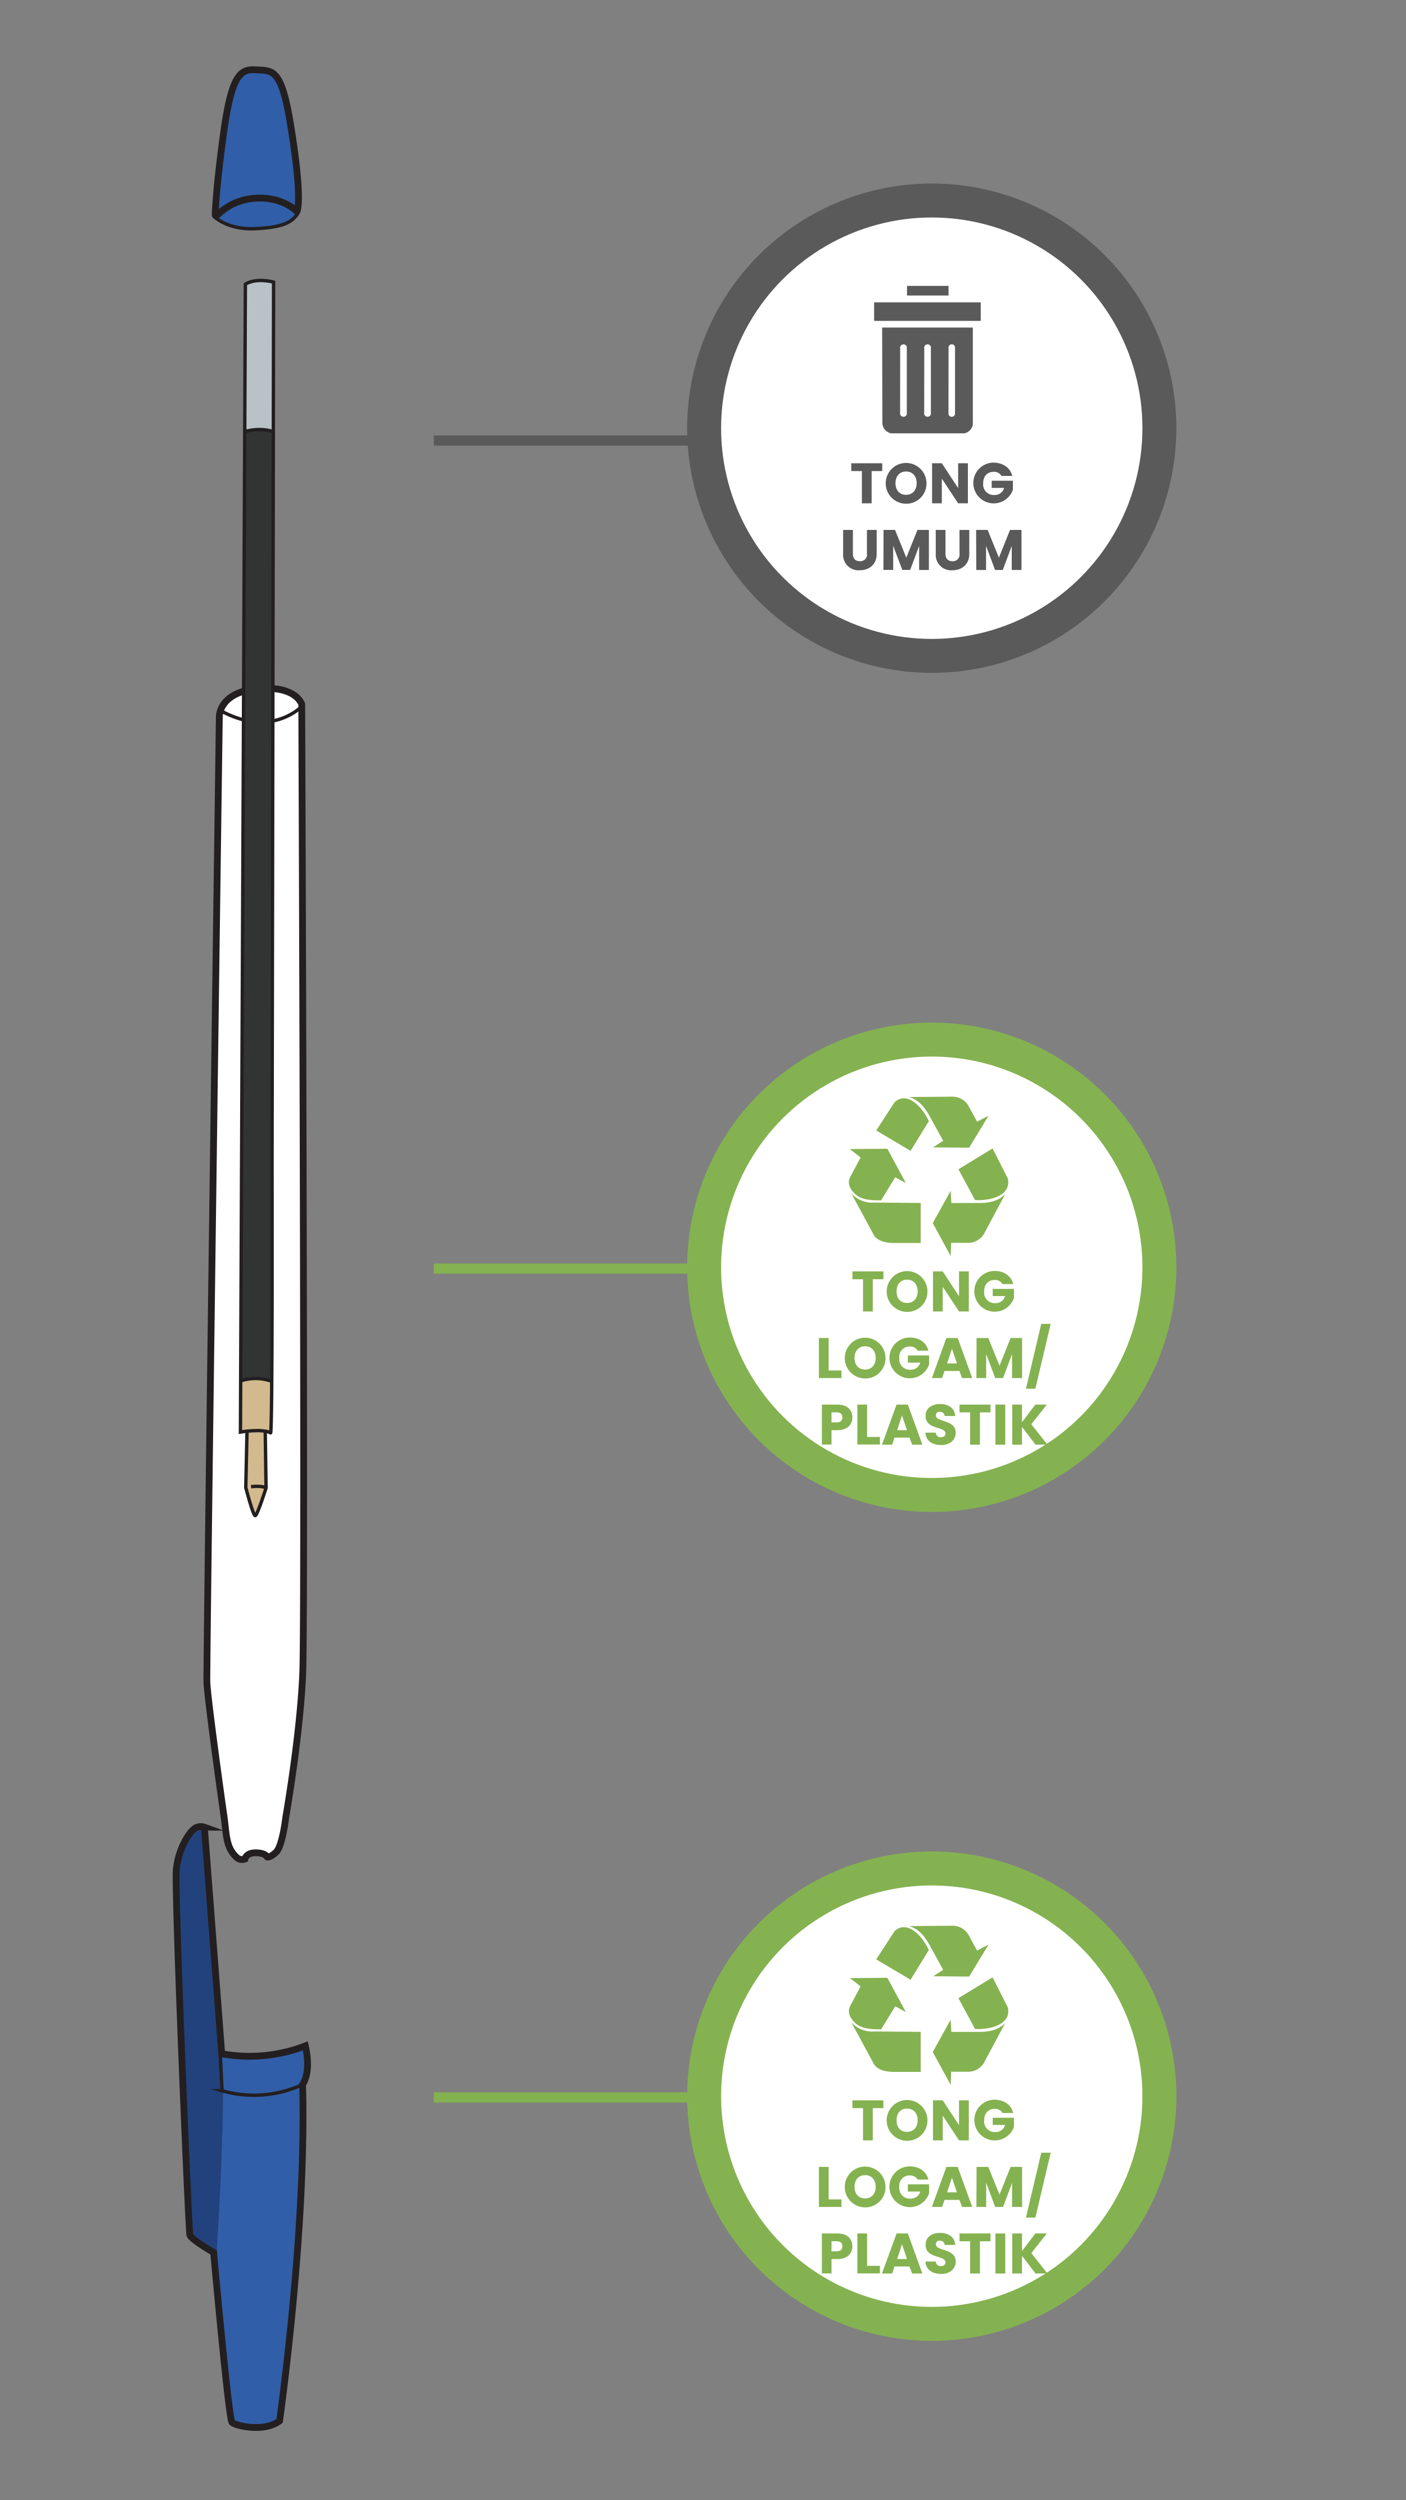
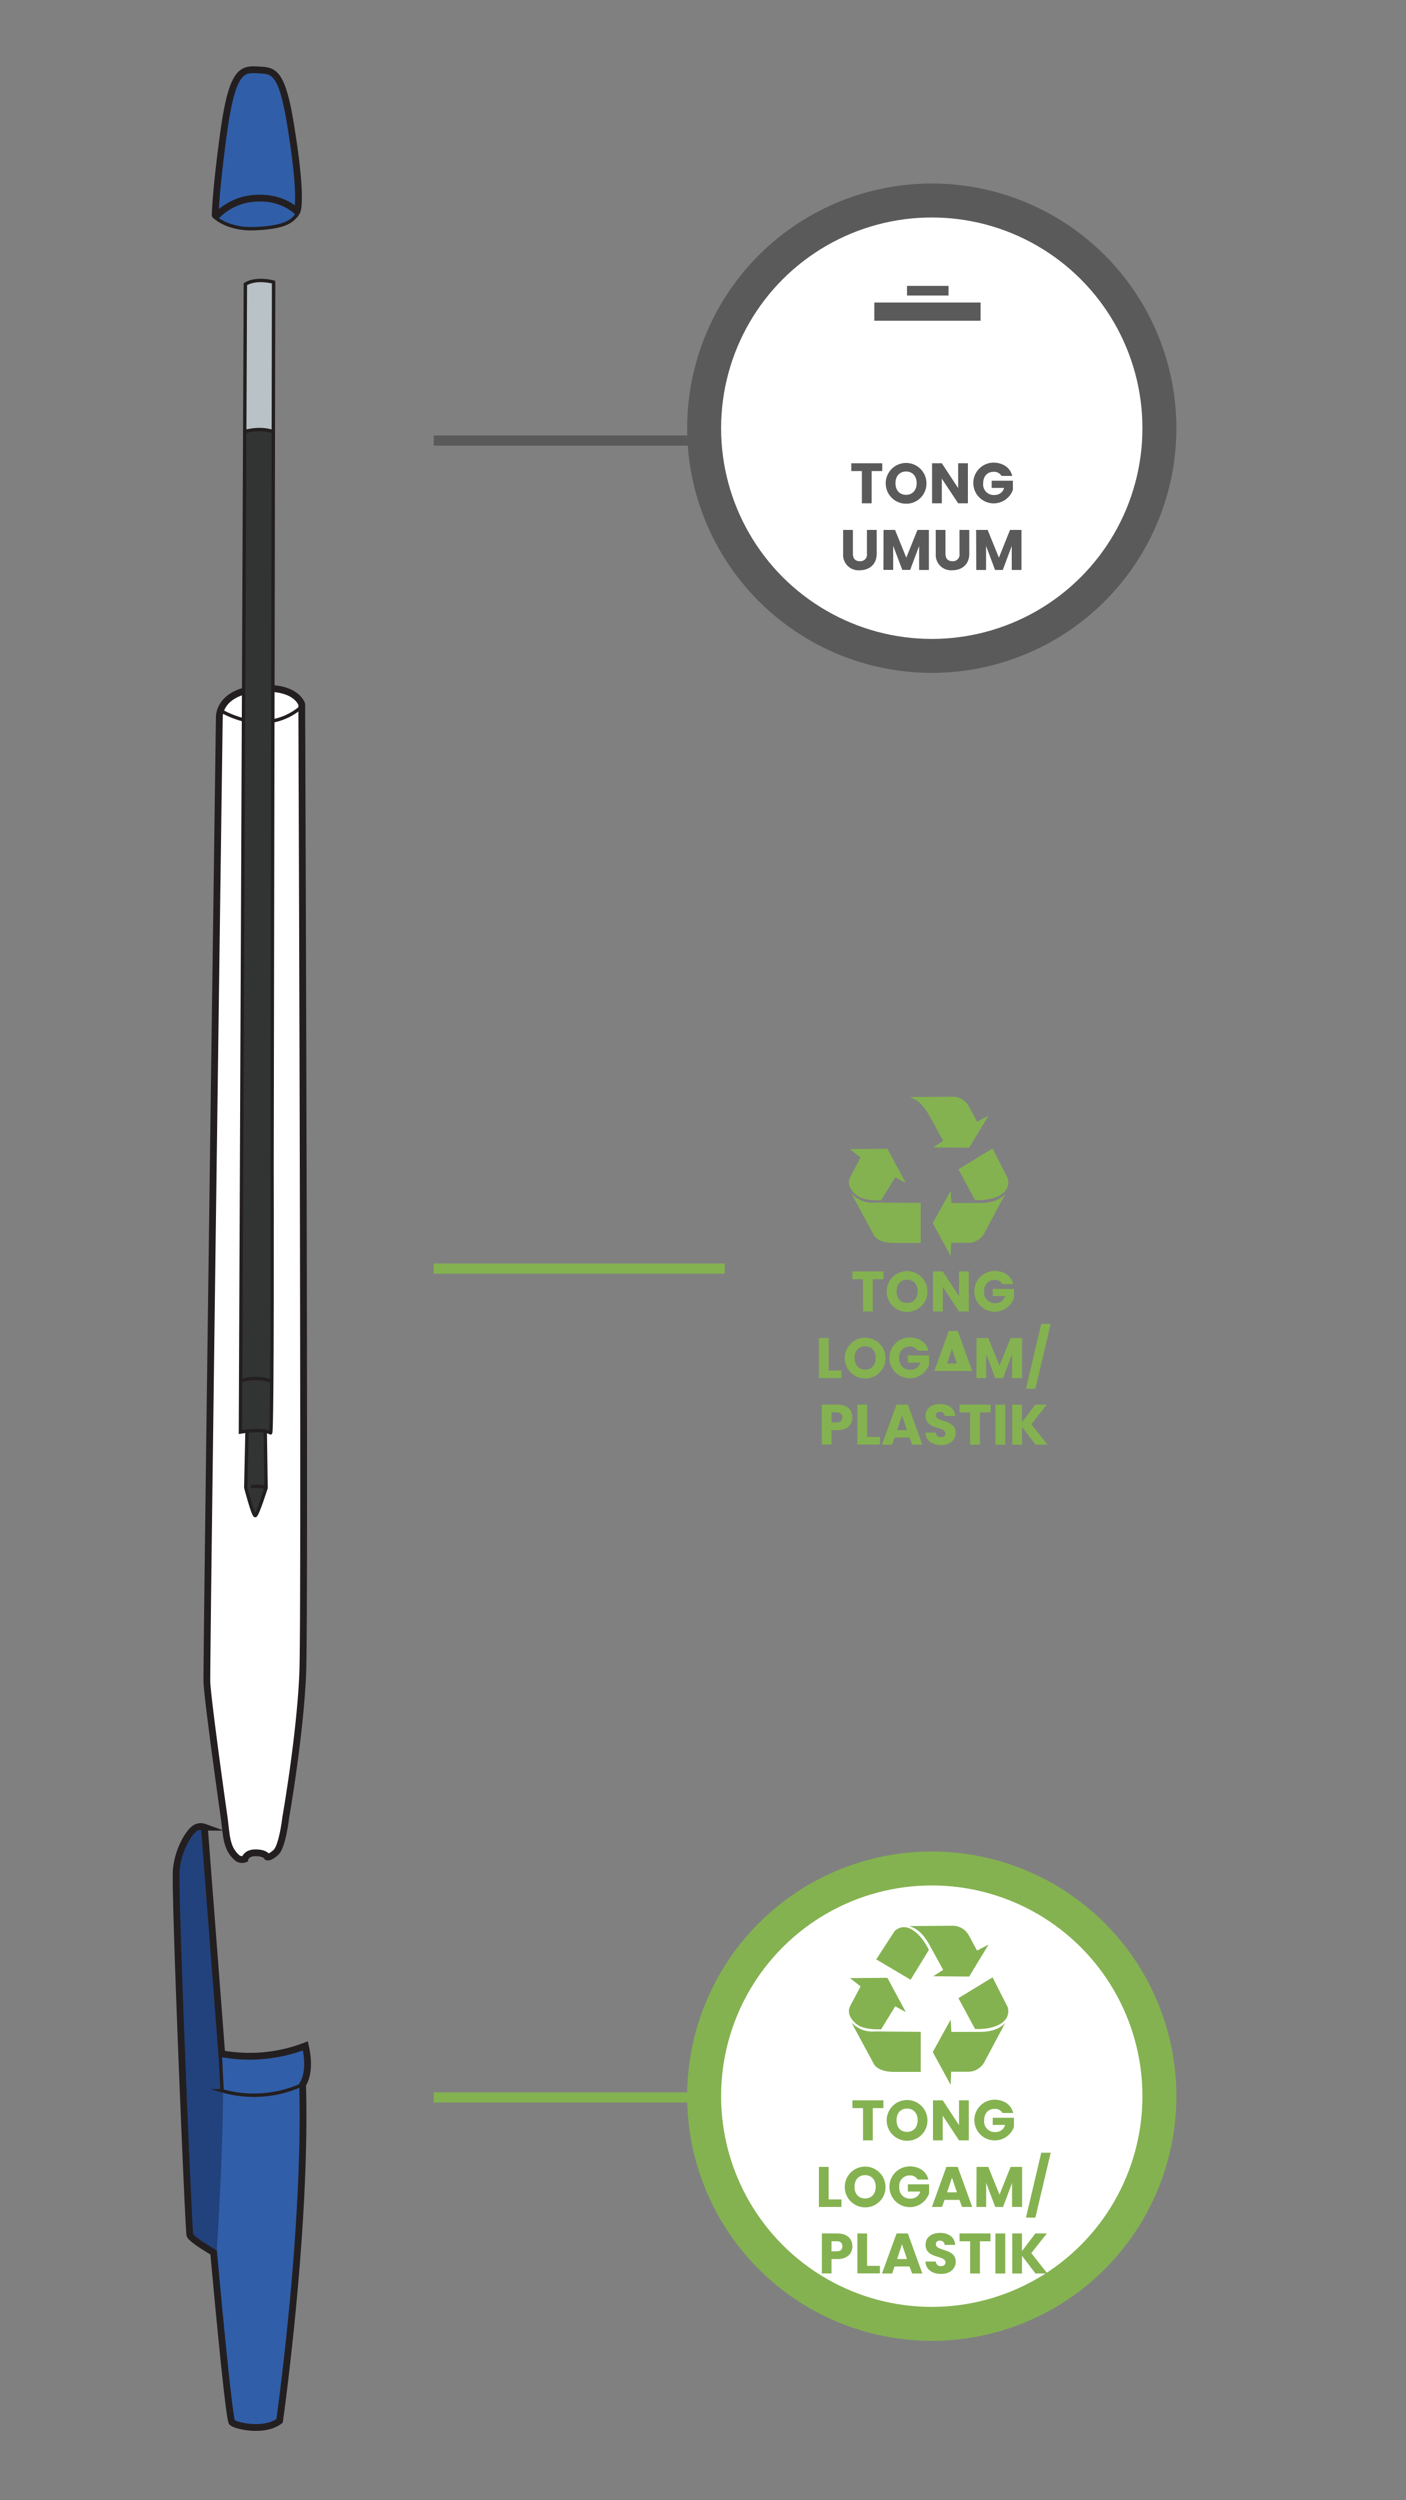
<svg xmlns="http://www.w3.org/2000/svg" viewBox="0 0 414 736">
  <rect x="0" y="0" width="414" height="736" fill="#808080" stroke="none" />
  <defs>
    <style>.cls-1{fill:#5a5a5a;}.cls-2{fill:#315ea8;}.cls-10,.cls-14,.cls-3,.cls-4{fill:none;}.cls-3,.cls-4{stroke:#231f20;}.cls-10,.cls-11,.cls-14,.cls-15,.cls-3,.cls-4{stroke-miterlimit:10;}.cls-3{stroke-width:2px;}.cls-11,.cls-15,.cls-5{fill:#fff;}.cls-6{fill:#323433;}.cls-7{fill:#b9c2c6;}.cls-8{fill:#d2ba8e;}.cls-9{fill:#22427d;}.cls-10,.cls-11{stroke:#84b250;}.cls-10,.cls-14{stroke-width:3px;}.cls-11,.cls-15{stroke-width:10px;}.cls-12,.cls-13{fill:#84b250;}.cls-13{fill-rule:evenodd;}.cls-14,.cls-15{stroke:#5a5a5a;}.cls-16{clip-path:url(#clip-path);}</style>
    <clipPath id="clip-path">
      <rect class="cls-1" x="257.41" y="89.03" width="31.33" height="5.42" />
    </clipPath>
  </defs>
  <g id="B:_51_52_53_54_55_56" data-name="B: 51,52,53,54,55,56">
    <g id="_52_cap" data-name="52 cap">
      <path class="cls-2" d="M63.34,64s3.5,3.53,12.34,3.31C86,67.09,87.56,63,87.56,63l-.12-.72s1.78-2.79-1.72-24.56C83,20.18,80.37,20.85,75.8,20.57s-7.43.22-9.94,18.41c-2.48,18-2.51,24.8-2.51,24.8V64s3.5,3.53,12.34,3.31C86,67.09,87.56,63,87.56,63" />
      <path class="cls-3" d="M87.44,62.27s1.78-2.79-1.72-24.56C83,20.18,80.37,20.85,75.8,20.57s-7.43.22-9.94,18.41c-2,14.54-2.42,22-2.5,24.26a.29.29,0,0,0,.5.2,17.28,17.28,0,0,1,12.07-5.11C83.53,58.07,87.44,62.27,87.44,62.27Z" />
      <path class="cls-4" d="M63.34,64s3.89,3.63,11.5,3.32,11-1.55,12.72-4.37" />
    </g>
    <g id="_52_barrel" data-name="52 barrel">
      <path class="cls-5" d="M69.54,546.61a2.3,2.3,0,0,0,2.57.63s.34-1.86,3.21-1.83,3.34,1.21,3.34,1.21.59.43,2.55-1.3S84.14,535,84.14,535s4.25-24.1,5-42.45-.29-285.23-.29-285.23-1.62-5.64-13.12-4.56-11.15,8.37-11.15,8.37-3.83,279.23-3.66,284,4.22,33.92,5,39.29S66.46,543.76,69.54,546.61Z" />
      <path class="cls-3" d="M69.54,546.61a2.3,2.3,0,0,0,2.57.63s.34-1.86,3.21-1.83,3.34,1.21,3.34,1.21.59.43,2.55-1.3S84.14,535,84.14,535s4.25-24.1,5-42.45-.29-285.23-.29-285.23-1.62-5.64-13.12-4.56-11.15,8.37-11.15,8.37-3.83,279.23-3.66,284,4.22,33.92,5,39.29S66.46,543.76,69.54,546.61Z" />
      <path class="cls-4" d="M64.67,209s6.35,4,13.23,3.53a18,18,0,0,0,11-4.57" />
    </g>
    <g id="_52_ink_tube" data-name="52 ink tube">
      <path class="cls-6" d="M78.1,421.4,78.34,438s-2.56,8.13-3.19,8.18-2.78-8.26-2.78-8.26l.36-16.42v-.18c-1.14.12-1.94.25-1.94.25l1.45-337.9c3.33-2,8.31-.6,8.31-.6L80.1,343s.18,79.14-.43,78.81a5.47,5.47,0,0,0-1.57-.5Z" />
      <path class="cls-7" d="M72.25,83.65a11,11,0,0,1,8.31-.6l0,44.08s-1-1.61-8.39-.11Z" />
-       <path class="cls-8" d="M75.15,446.16c-.49,0-2.78-8.26-2.78-8.26l.36-16.42-1.93.07.33-15.13a12.1,12.1,0,0,1,8.9.19l-.36,15.19-1.57-.5L78.34,438S75.86,446.11,75.15,446.16Z" />
      <path class="cls-4" d="M72.73,421.48l-.36,16.42s2.15,8.3,2.78,8.26S78.34,438,78.34,438L78.1,421.3" />
      <path class="cls-4" d="M70.8,421.55s6.39-1.1,8.87.25c.61.33.43-78.81.43-78.81l.46-259.94s-5-1.43-8.31.6Z" />
      <path class="cls-4" d="M78.34,438s-.81-.71-4.42-.38" />
      <path class="cls-4" d="M80,406.61a14.05,14.05,0,0,0-8.9-.19" />
      <path class="cls-4" d="M80.54,127.13s-3.26-1.46-8.39-.11" />
    </g>
    <g id="_52_cap-2" data-name="52 cap">
      <path class="cls-2" d="M89.91,602.25a45.65,45.65,0,0,1-24.62,2.31l-5.11-66.69a3.13,3.13,0,0,0-3.1.57c-1.57,1.26-4.61,5.95-5.17,12s3.61,106.21,4,107.5,7,5.13,7,5.13,4.39,48.95,5.41,50,9.56,3,14-.44c0,0,8-56.14,6.78-99C89,613.67,91.79,610.45,89.91,602.25Z" />
      <path class="cls-9" d="M65.29,604.56l-5.11-66.69a3.13,3.13,0,0,0-3.1.57c-1.57,1.26-4.61,5.95-5.17,12s3.61,106.21,4,107.5,7.81,6.49,7.81,6.49S66.68,619.36,65.29,604.56Z" />
      <path class="cls-3" d="M89.91,602.25a45.65,45.65,0,0,1-24.62,2.31l-5.11-66.69a3.13,3.13,0,0,0-3.1.57c-1.57,1.26-4.61,5.95-5.17,12s3.61,106.21,4,107.5,7,5.13,7,5.13,4.39,48.95,5.41,50,9.56,3,14-.44c0,0,8-56.14,6.78-99C89,613.67,91.79,610.45,89.91,602.25Z" />
      <path class="cls-4" d="M64.82,604.41l.58,11.05A34.13,34.13,0,0,0,89,613.67" />
    </g>
    <line class="cls-10" x1="127.72" y1="373.43" x2="213.38" y2="373.43" />
-     <circle class="cls-11" cx="274.36" cy="373.05" r="67.03" />
    <path class="cls-12" d="M251,374.27h9.12v2.3h-3.13v9.49h-2.87v-9.49H251Z" />
    <path class="cls-12" d="M267.09,386.18a6,6,0,1,1,6-6.05A5.94,5.94,0,0,1,267.09,386.18Zm0-2.62c1.88,0,3.11-1.36,3.11-3.43s-1.23-3.43-3.11-3.43S264,378,264,380.13,265.17,383.56,267.09,383.56Z" />
    <path class="cls-12" d="M285.27,374.27v11.79h-2.88l-4.8-7.27v7.27h-2.87V374.27h2.87l4.8,7.31v-7.31Z" />
    <path class="cls-12" d="M298.35,378h-3.17a2.47,2.47,0,0,0-2.32-1.21c-1.85,0-3.07,1.31-3.07,3.36a3.11,3.11,0,0,0,3.31,3.46,2.83,2.83,0,0,0,2.85-2.09h-3.64v-2.11h6.25v2.67a6,6,0,1,1-5.7-7.95C295.68,374.13,297.73,375.58,298.35,378Z" />
    <path class="cls-12" d="M244,393.87v9.57h3.77v2.22h-6.64V393.87Z" />
    <path class="cls-12" d="M254.74,405.78a6,6,0,1,1,6-6A5.93,5.93,0,0,1,254.74,405.78Zm0-2.62c1.88,0,3.11-1.36,3.11-3.43s-1.23-3.43-3.11-3.43-3.12,1.33-3.12,3.43S252.83,403.16,254.74,403.16Z" />
    <path class="cls-12" d="M273.37,397.6H270.2a2.48,2.48,0,0,0-2.32-1.21,3,3,0,0,0-3.08,3.36,3.11,3.11,0,0,0,3.31,3.46,2.83,2.83,0,0,0,2.86-2.09h-3.65V399h6.25v2.67a6,6,0,1,1-5.69-7.95C270.7,393.73,272.75,395.18,273.37,397.6Z" />
-     <path class="cls-12" d="M282.51,403.58h-4.4l-.71,2.08h-3l4.26-11.79H282l4.27,11.79h-3Zm-2.2-6.54-1.44,4.32h2.9Z" />
+     <path class="cls-12" d="M282.51,403.58h-4.4h-3l4.26-11.79H282l4.27,11.79h-3Zm-2.2-6.54-1.44,4.32h2.9Z" />
    <path class="cls-12" d="M287.55,393.87H291l3.31,8.16,3.27-8.16h3.38v11.79H298v-7.07l-2.64,7.07h-2.32l-2.66-7.09v7.09h-2.87Z" />
    <path class="cls-12" d="M306.6,389.7h2.78l-4.51,19.1H302.1Z" />
    <path class="cls-12" d="M246.62,421h-1.78v4.23H242V413.47h4.65c2.89,0,4.33,1.63,4.33,3.79C251,419.21,249.63,421,246.62,421Zm-.22-2.29c1.14,0,1.63-.57,1.63-1.48s-.49-1.47-1.63-1.47h-1.56v2.95Z" />
    <path class="cls-12" d="M255.32,413.47V423h3.77v2.22h-6.64V413.47Z" />
    <path class="cls-12" d="M267.8,423.18h-4.4l-.7,2.08h-3L264,413.47h3.32l4.27,11.79h-3Zm-2.2-6.54L264.16,421h2.9Z" />
    <path class="cls-12" d="M277.11,425.38c-2.54,0-4.52-1.26-4.6-3.65h3.06a1.35,1.35,0,0,0,1.46,1.35c.84,0,1.37-.42,1.37-1.11,0-2.19-5.89-1-5.86-5.19,0-2.24,1.83-3.48,4.3-3.48s4.3,1.28,4.42,3.53h-3.11a1.28,1.28,0,0,0-1.36-1.23,1,1,0,0,0-1.21,1.08c0,2.05,5.83,1.12,5.83,5.07C281.41,423.73,279.87,425.38,277.11,425.38Z" />
    <path class="cls-12" d="M282.54,413.47h9.12v2.3h-3.12v9.49h-2.88v-9.49h-3.12Z" />
    <path class="cls-12" d="M293.1,413.47H296v11.79H293.1Z" />
    <path class="cls-12" d="M300.93,420.05v5.21h-2.87V413.47h2.87v5.17l3.93-5.17h3.38l-4.57,5.78,4.74,6H304.9Z" />
    <path class="cls-13" d="M282.21,344.2l10.05-6.13,4.5,8.86c1.09,4.85-4.87,6.62-9.66,6.33l-4.89-9.06Z" />
    <path class="cls-13" d="M279.93,350.53l-5.28,9.53,5.28,9.67.13-3.87h4.83a5.42,5.42,0,0,0,4.89-2.73l6.2-11.6c-2.05,2.07-4.68,2.6-7.7,2.6h-8.15l-.2-3.6Z" />
-     <path class="cls-13" d="M268.13,338.78l-10.12-6,5.4-8.32c3.61-3.32,8,1.14,10.1,5.55l-5.38,8.77Z" />
    <path class="cls-13" d="M274.65,337.75l10.72.09,5.71-9.41-3.38,1.76-2.34-4.31a5.45,5.45,0,0,0-4.71-3.05l-12.93.1c2.76.82,4.49,2.91,6,5.61l4,7.28-3,1.93Z" />
    <path class="cls-13" d="M250.26,338.28l3.14,2.45-3,5.66c-1.47,2.61,1.06,5.15,2.68,6s4.06,1,6.36.95l4.16-6.79,3.13,1.7-5.44-10.09-11.07.09Z" />
    <path class="cls-13" d="M250.72,351.39l6.73,12.44c1.36,1.73,3.91,2.14,6.55,2.07h7.11V354.12L257.64,354a8.39,8.39,0,0,1-6.92-2.64Z" />
    <line class="cls-10" x1="127.72" y1="617.43" x2="213.38" y2="617.43" />
    <circle class="cls-11" cx="274.36" cy="617.05" r="67.03" />
    <path class="cls-12" d="M251,618.27h9.12v2.3h-3.13v9.49h-2.87v-9.49H251Z" />
    <path class="cls-12" d="M267.09,630.18a6,6,0,1,1,6-6A5.94,5.94,0,0,1,267.09,630.18Zm0-2.62c1.88,0,3.11-1.36,3.11-3.43s-1.23-3.43-3.11-3.43S264,622,264,624.13,265.17,627.56,267.09,627.56Z" />
    <path class="cls-12" d="M285.27,618.27v11.79h-2.88l-4.8-7.27v7.27h-2.87V618.27h2.87l4.8,7.31v-7.31Z" />
    <path class="cls-12" d="M298.35,622h-3.17a2.47,2.47,0,0,0-2.32-1.21c-1.85,0-3.07,1.31-3.07,3.36a3.11,3.11,0,0,0,3.31,3.46,2.83,2.83,0,0,0,2.85-2.09h-3.64v-2.11h6.25v2.67a6,6,0,1,1-5.7-8C295.68,618.13,297.73,619.58,298.35,622Z" />
    <path class="cls-12" d="M244,637.87v9.57h3.77v2.22h-6.64V637.87Z" />
    <path class="cls-12" d="M254.74,649.78a6,6,0,1,1,6-6A5.93,5.93,0,0,1,254.74,649.78Zm0-2.62c1.88,0,3.11-1.36,3.11-3.43s-1.23-3.43-3.11-3.43-3.12,1.33-3.12,3.43S252.83,647.16,254.74,647.16Z" />
    <path class="cls-12" d="M273.37,641.6H270.2a2.48,2.48,0,0,0-2.32-1.21,3,3,0,0,0-3.08,3.36,3.11,3.11,0,0,0,3.31,3.46,2.83,2.83,0,0,0,2.86-2.09h-3.65V643h6.25v2.67a6,6,0,1,1-5.69-7.95C270.7,637.73,272.75,639.18,273.37,641.6Z" />
    <path class="cls-12" d="M282.51,647.58h-4.4l-.71,2.08h-3l4.26-11.79H282l4.27,11.79h-3Zm-2.2-6.54-1.44,4.32h2.9Z" />
    <path class="cls-12" d="M287.55,637.87H291l3.31,8.16,3.27-8.16h3.38v11.79H298v-7.07l-2.64,7.07h-2.32l-2.66-7.09v7.09h-2.87Z" />
    <path class="cls-12" d="M306.6,633.7h2.78l-4.51,19.1H302.1Z" />
    <path class="cls-12" d="M246.62,665h-1.78v4.23H242V657.47h4.65c2.89,0,4.33,1.63,4.33,3.79C251,663.21,249.63,665,246.62,665Zm-.22-2.29c1.14,0,1.63-.57,1.63-1.48s-.49-1.47-1.63-1.47h-1.56v3Z" />
    <path class="cls-12" d="M255.32,657.47V667h3.77v2.22h-6.64V657.47Z" />
    <path class="cls-12" d="M267.8,667.18h-4.4l-.7,2.08h-3L264,657.47h3.32l4.27,11.79h-3Zm-2.2-6.54L264.16,665h2.9Z" />
    <path class="cls-12" d="M277.11,669.38c-2.54,0-4.52-1.26-4.6-3.65h3.06a1.35,1.35,0,0,0,1.46,1.35c.84,0,1.37-.42,1.37-1.11,0-2.19-5.89-1-5.86-5.19,0-2.24,1.83-3.48,4.3-3.48s4.3,1.28,4.42,3.53h-3.11a1.28,1.28,0,0,0-1.36-1.23,1,1,0,0,0-1.21,1.08c0,2.05,5.83,1.12,5.83,5.07C281.41,667.73,279.87,669.38,277.11,669.38Z" />
    <path class="cls-12" d="M282.54,657.47h9.12v2.3h-3.12v9.49h-2.88v-9.49h-3.12Z" />
    <path class="cls-12" d="M293.1,657.47H296v11.79H293.1Z" />
    <path class="cls-12" d="M300.93,664.05v5.21h-2.87V657.47h2.87v5.17l3.93-5.17h3.38l-4.57,5.78,4.74,6H304.9Z" />
    <path class="cls-13" d="M282.21,588.2l10.05-6.13,4.5,8.86c1.09,4.85-4.87,6.62-9.66,6.33l-4.89-9.06Z" />
    <path class="cls-13" d="M279.93,594.53l-5.28,9.53,5.28,9.67.13-3.87h4.83a5.42,5.42,0,0,0,4.89-2.73l6.2-11.6c-2.05,2.07-4.68,2.6-7.7,2.6h-8.15l-.2-3.6Z" />
    <path class="cls-13" d="M268.13,582.78l-10.12-6,5.4-8.32c3.61-3.32,8,1.14,10.1,5.55l-5.38,8.77Z" />
    <path class="cls-13" d="M274.65,581.75l10.72.09,5.71-9.41-3.38,1.76-2.34-4.31a5.45,5.45,0,0,0-4.71-3l-12.93.1c2.76.82,4.49,2.91,6,5.61l4,7.28-3,1.93Z" />
    <path class="cls-13" d="M250.26,582.28l3.14,2.45-3,5.66c-1.47,2.61,1.06,5.15,2.68,6s4.06,1,6.36,1l4.16-6.79,3.13,1.7-5.44-10.09-11.07.09Z" />
    <path class="cls-13" d="M250.72,595.39l6.73,12.44c1.36,1.73,3.91,2.14,6.55,2.07h7.11V598.12L257.64,598a8.39,8.39,0,0,1-6.92-2.64Z" />
    <line class="cls-14" x1="127.72" y1="129.68" x2="212.38" y2="129.68" />
    <circle class="cls-15" cx="274.36" cy="126.05" r="67.03" />
    <path class="cls-1" d="M250.66,136.37h9.12v2.3h-3.13v9.49h-2.87v-9.49h-3.12Z" />
    <path class="cls-1" d="M266.8,148.28a6,6,0,1,1,6-6.05A5.93,5.93,0,0,1,266.8,148.28Zm0-2.62c1.88,0,3.11-1.36,3.11-3.43s-1.23-3.43-3.11-3.43-3.12,1.33-3.12,3.43S264.89,145.66,266.8,145.66Z" />
    <path class="cls-1" d="M285,136.37v11.79h-2.87l-4.81-7.27v7.27h-2.87V136.37h2.87l4.81,7.31v-7.31Z" />
    <path class="cls-1" d="M298.07,140.1h-3.18a2.47,2.47,0,0,0-2.32-1.21c-1.85,0-3.07,1.31-3.07,3.36a3.11,3.11,0,0,0,3.31,3.46,2.82,2.82,0,0,0,2.85-2.08H292v-2.12h6.25v2.67a6,6,0,1,1-5.7-8C295.39,136.23,297.44,137.68,298.07,140.1Z" />
    <path class="cls-1" d="M248.26,156h2.88V163c0,1.4.68,2.2,2.05,2.2a1.93,1.93,0,0,0,2.08-2.2V156h2.87v7c0,3.26-2.28,4.87-5,4.87a4.53,4.53,0,0,1-4.88-4.87Z" />
    <path class="cls-1" d="M260.16,156h3.39l3.31,8.16,3.28-8.16h3.37v11.79h-2.87v-7.07L268,167.76h-2.32L263,160.67v7.09h-2.87Z" />
    <path class="cls-1" d="M275.53,156h2.87V163c0,1.4.69,2.2,2.05,2.2a1.93,1.93,0,0,0,2.08-2.2V156h2.88v7c0,3.26-2.29,4.87-5,4.87a4.52,4.52,0,0,1-4.87-4.87Z" />
    <path class="cls-1" d="M287.42,156h3.4l3.31,8.16L297.4,156h3.38v11.79h-2.87v-7.07l-2.64,7.07H293l-2.65-7.09v7.09h-2.88Z" />
    <path class="cls-1" d="M267.07,84.16H279.3V87H267.07Z" />
-     <path class="cls-1" d="M259.82,124.42c0,.1,0,.21,0,.31s0,.21.05.31.05.21.08.31a2.49,2.49,0,0,0,.11.29c0,.1.08.19.13.29l.16.27.19.25.21.23.24.22.25.18.27.17.28.13.3.11.31.07a1.54,1.54,0,0,0,.31,0l.31,0h20.3l.31,0a1.54,1.54,0,0,0,.31,0l.31-.07.29-.11.29-.13.26-.17.26-.19a2.19,2.19,0,0,0,.23-.21l.21-.23c.06-.08.13-.17.18-.25s.11-.18.16-.27.1-.19.14-.29.07-.19.1-.29.06-.21.08-.31,0-.21,0-.31,0-.21,0-.31v-28h-26.7ZM279.3,102.3a1.1,1.1,0,0,1,0-.18.64.64,0,0,1,.06-.18.8.8,0,0,1,.08-.16l.12-.15.15-.12a.8.8,0,0,1,.16-.08.64.64,0,0,1,.18-.06l.18,0h.19a.6.6,0,0,1,.19.06l.17.08.15.12a.64.64,0,0,1,.13.15l.09.16a.64.64,0,0,1,.06.18,1.48,1.48,0,0,1,0,.19v19.38a1.36,1.36,0,0,1,0,.2.7.7,0,0,1-.06.19.56.56,0,0,1-.09.17,1,1,0,0,1-.13.16l-.15.12a.56.56,0,0,1-.17.09.7.7,0,0,1-.19.06l-.2,0a.63.63,0,0,1-.19,0,.64.64,0,0,1-.18-.06,1.4,1.4,0,0,1-.17-.09.86.86,0,0,1-.14-.13.44.44,0,0,1-.12-.15l-.09-.17a1.05,1.05,0,0,1-.05-.19,1.15,1.15,0,0,1,0-.19Zm-7.15,0,0-.18a1.34,1.34,0,0,1,.07-.18.86.86,0,0,1,.1-.16.81.81,0,0,1,.12-.14.79.79,0,0,1,.15-.12l.17-.09.18-.05.19,0,.19,0,.18.05.17.09a.79.79,0,0,1,.15.12l.12.14a.86.86,0,0,1,.1.16.64.64,0,0,1,.06.18.57.57,0,0,1,0,.18v19.38a.68.68,0,0,1,0,.2,1.33,1.33,0,0,1-.05.19,1,1,0,0,1-.1.17.44.44,0,0,1-.12.15l-.15.13a.76.76,0,0,1-.18.09.6.6,0,0,1-.19.06l-.19,0-.2,0-.19-.06a.7.7,0,0,1-.17-.09l-.15-.13a.64.64,0,0,1-.13-.15l-.09-.17-.06-.19a1.36,1.36,0,0,1,0-.2Zm-7.09,0,0-.18a1.34,1.34,0,0,1,.07-.18.83.83,0,0,1,.09-.16.86.86,0,0,1,.13-.14.44.44,0,0,1,.15-.12l.17-.09.18-.05.19,0,.18,0,.19.05.16.09a.44.44,0,0,1,.15.12,1,1,0,0,1,.23.3l.06.18a.57.57,0,0,1,0,.18v19.38a1.36,1.36,0,0,1,0,.2.7.7,0,0,1-.06.19.56.56,0,0,1-.09.17,1,1,0,0,1-.12.15l-.16.13a.56.56,0,0,1-.17.09.6.6,0,0,1-.19.06l-.19,0-.2,0a.7.7,0,0,1-.19-.06.56.56,0,0,1-.17-.09,1.39,1.39,0,0,1-.28-.28.56.56,0,0,1-.09-.17.7.7,0,0,1-.06-.19,1.36,1.36,0,0,1,0-.2Z" />
-     <rect class="cls-1" x="257.41" y="89.03" width="31.33" height="5.42" />
    <g class="cls-16">
      <path class="cls-1" d="M280.25,89.05H257.44v5.36h31.43V89.05Z" />
    </g>
  </g>
</svg>